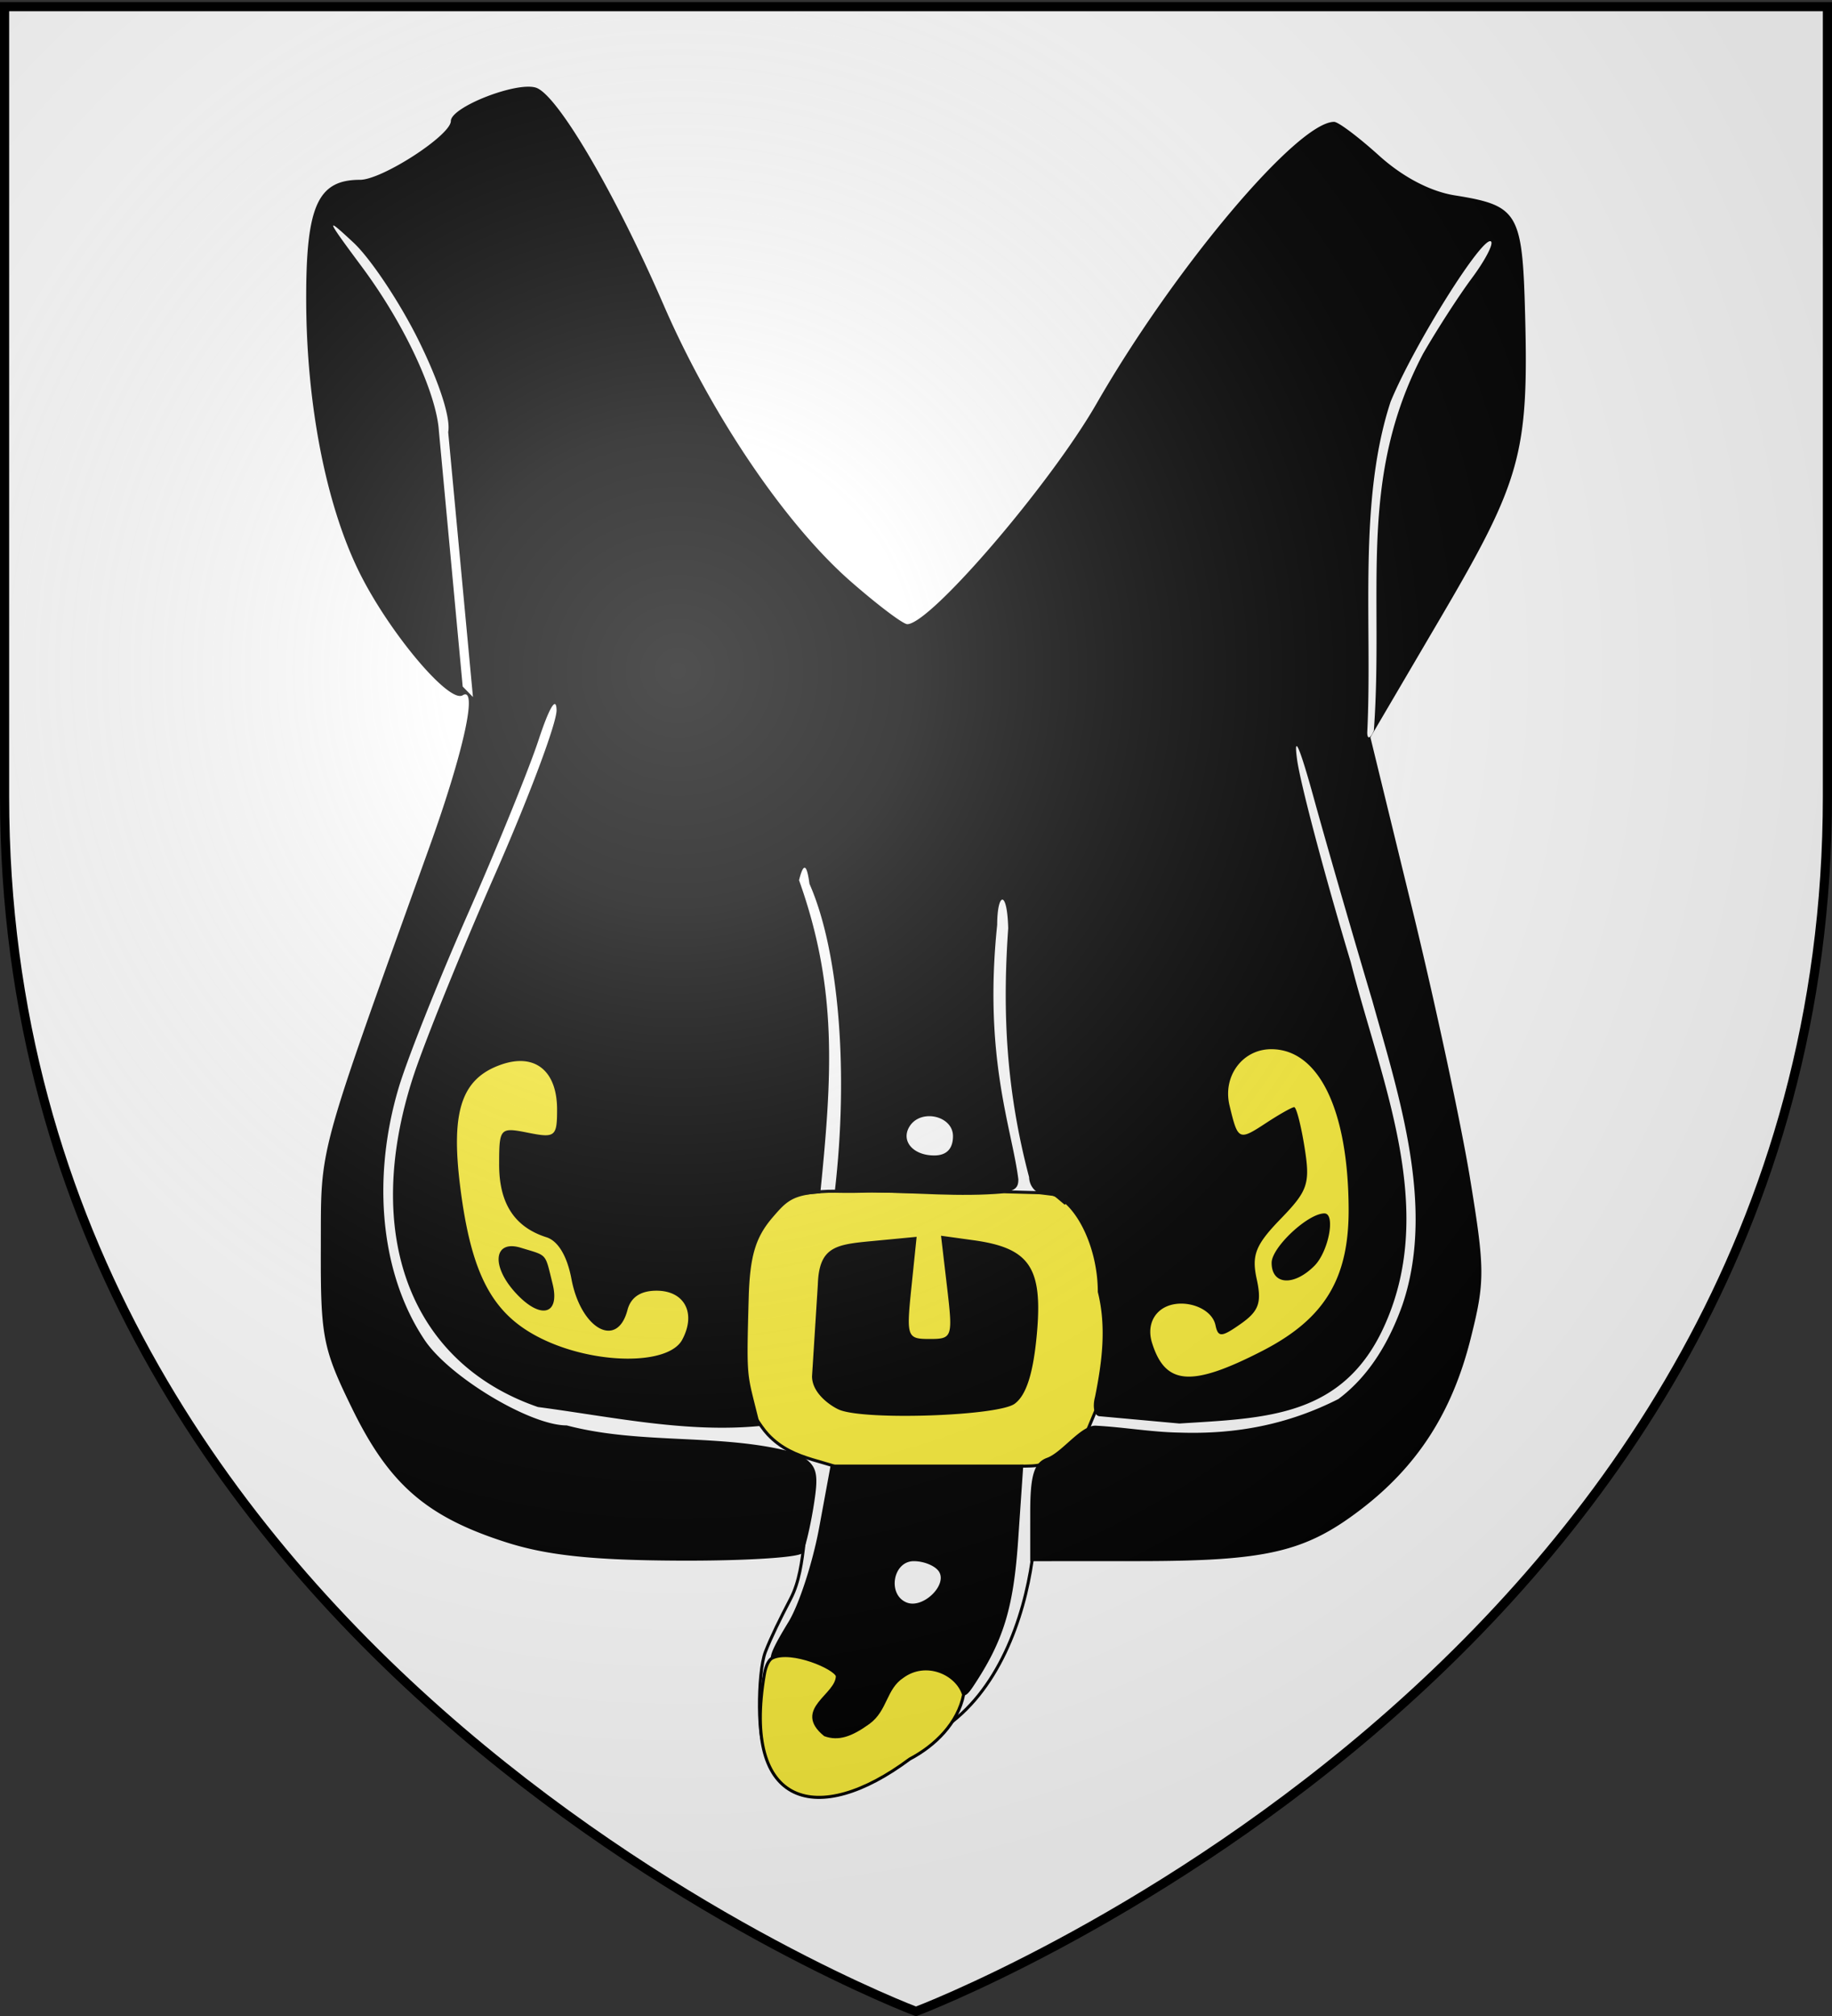
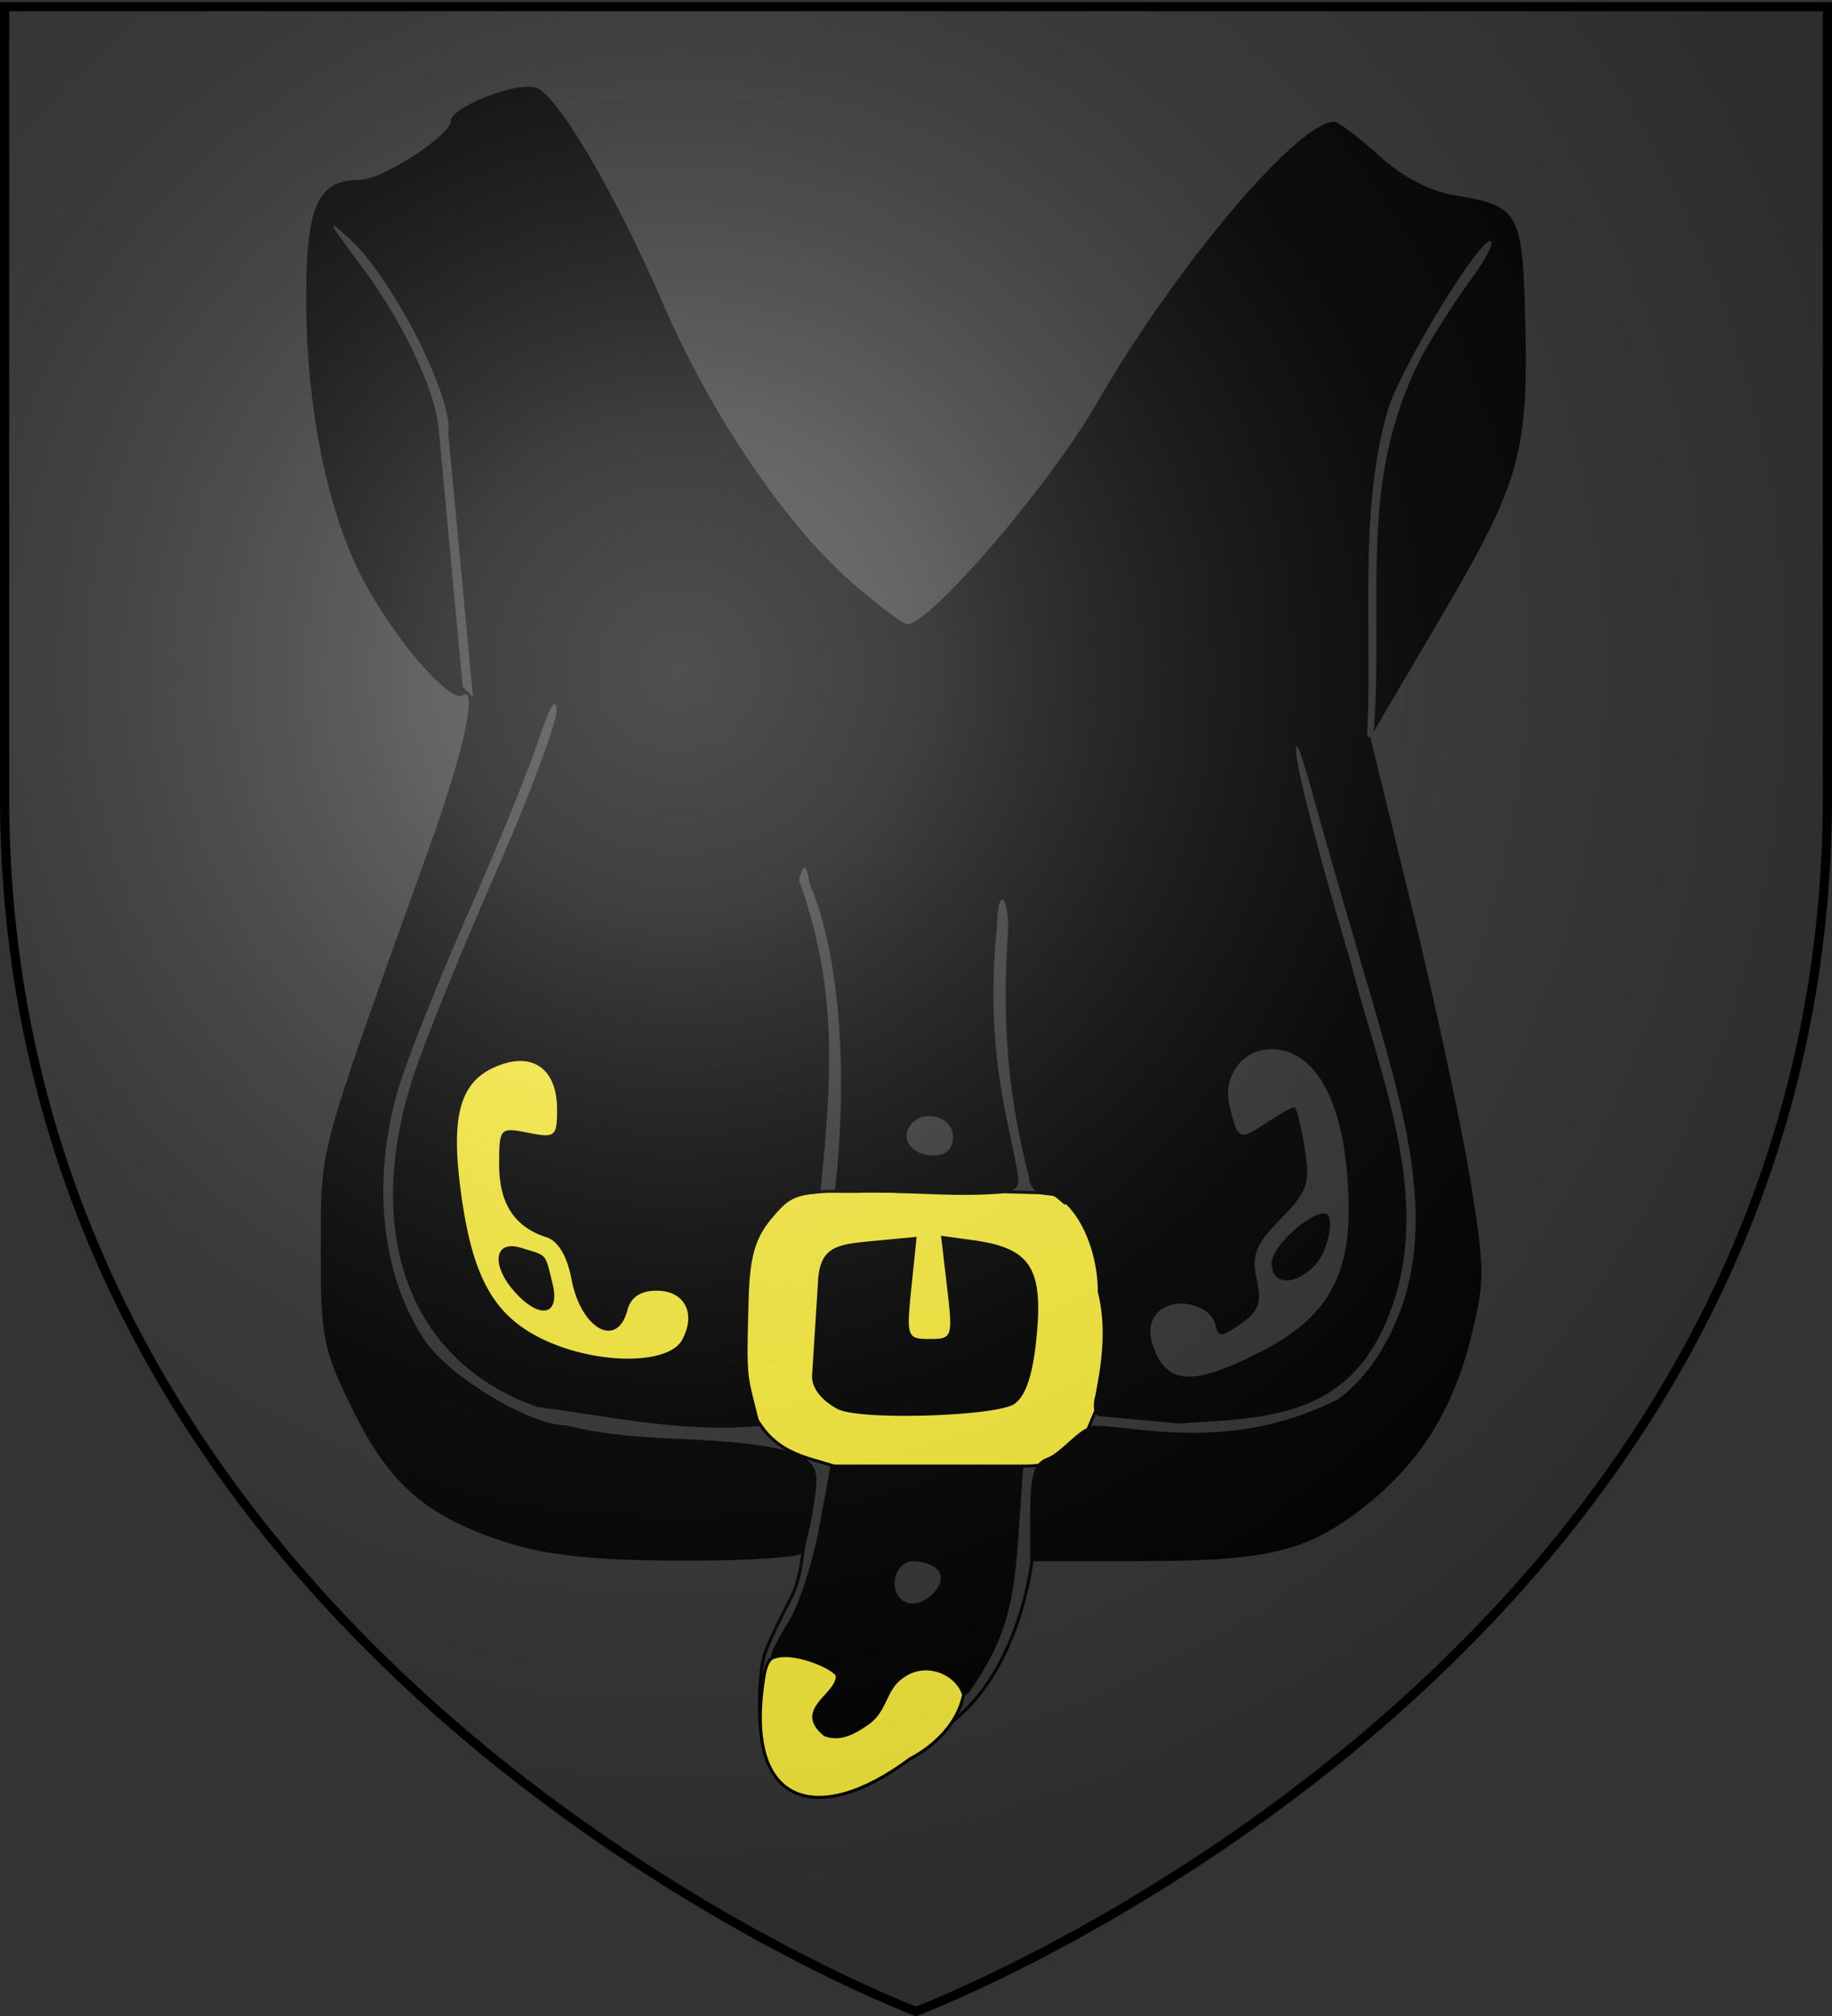
<svg xmlns="http://www.w3.org/2000/svg" xmlns:xlink="http://www.w3.org/1999/xlink" width="600" height="660" version="1.0">
  <rect width="100%" height="100%" fill="#333333" stroke="none" />
  <desc>Flag of Canton of Valais (Wallis)</desc>
  <defs>
    <radialGradient xlink:href="#a" id="b" cx="221.445" cy="226.331" r="300" fx="221.445" fy="226.331" gradientTransform="matrix(1.353 0 0 1.349 -77.63 -85.747)" gradientUnits="userSpaceOnUse" />
    <linearGradient id="a">
      <stop offset="0" style="stop-color:white;stop-opacity:.314" />
      <stop offset=".19" style="stop-color:white;stop-opacity:.251" />
      <stop offset=".6" style="stop-color:#6b6b6b;stop-opacity:.125" />
      <stop offset="1" style="stop-color:black;stop-opacity:.125" />
    </linearGradient>
  </defs>
  <g style="display:inline">
-     <path d="M300 658.5s298.5-112.32 298.5-397.772V2.176H1.5v258.552C1.5 546.18 300 658.5 300 658.5" style="fill:#fff;fill-opacity:1;fill-rule:evenodd;stroke:none;stroke-width:1px;stroke-linecap:butt;stroke-linejoin:miter;stroke-opacity:1" />
-     <path d="m-1160.499 543.766-34.042 107.328 14.625 32.34 44.658-4.616 25.797-34.26 9.475-39.344-11.084-41.732z" style="fill:#fcef3c;fill-rule:evenodd;stroke:#000;stroke-width:1px;stroke-linecap:butt;stroke-linejoin:miter;stroke-opacity:1;display:inline" transform="translate(1556.688 -222.222)" />
    <path d="m-1364.828 543.271 44.895 103.26-11.224 33.672h-44.895l-29.182-31.427-13.47-38.161 6.735-42.651z" style="fill:#fcef3c;fill-rule:evenodd;stroke:#000;stroke-width:1px;stroke-linecap:butt;stroke-linejoin:miter;stroke-opacity:1" transform="translate(1556.688 -222.222)" />
    <path d="m-1299.802 614.167 8.234-1.39 6.647-.594h6.25l28.671-1.489 24.802 1.786 10.416.397 13.988-.397 9.822 21.131.992 18.949-.695 19.84-5.357 10.616-1.885.992-.793 2.58-2.282 4.265-11.21 14.881-2.381-4.067-3.77.496-4.762.198-60.516.1-3.67-1.489-5.16-1.488-7.638-3.274-5.258-4.365-4.365-5.853-5.258-18.254.496-15.873 2.083-22.817 8.234-13.988z" style="fill:#fcef3c;fill-rule:evenodd;stroke:none;stroke-width:1px;stroke-linecap:butt;stroke-linejoin:miter;stroke-opacity:1" transform="translate(1556.688 -222.222)" />
    <path d="M-1293.9 730.645c-.908 1.47-19 2.597-40.205 2.504-28.391-.126-43.366-1.709-56.81-6.006-26.034-8.32-38.292-18.949-50.394-43.692-9.696-19.825-10.404-23.46-10.305-52.912.113-33.874-1.712-27.156 35.65-131.243 11.162-31.098 15.853-52.574 10.803-49.452-4.51 2.787-24.41-20.979-34.028-40.637-10.808-22.09-17.155-54.855-17.22-88.89-.059-30.695 3.78-39.23 17.644-39.23 7.203 0 29.738-14.588 29.738-19.25 0-4.569 21.567-12.995 27.904-10.903 7.006 2.314 25.83 34.355 41.758 71.08 15.609 35.987 39.85 71.8 61.306 90.568 8.788 7.688 17.119 13.978 18.513 13.978 7.524 0 46.746-45.684 61.993-72.206 25.609-44.548 65.839-92.242 77.806-92.242 1.365 0 7.973 4.961 14.684 11.025 7.765 7.014 16.795 11.759 24.827 13.043 20.856 3.335 22.17 5.57 23.043 39.181 1.171 45.08-1.402 54.335-27.437 98.68l-23.234 39.574 13.65 55.95c7.508 30.771 16.042 70.52 18.964 88.328 4.932 30.055 4.943 33.847.155 52.813-6.064 24.013-17.412 41.583-36.03 55.784-18.182 13.867-30.801 16.79-72.577 16.81l-35.577.019v-15.912c0-12.276 1.264-16.373 5.534-17.932 4.976-1.816 11.244-10.937 16.142-10.503 9.138.487 18.192 2.118 27.342 2.255 18.477.607 35.457-2.653 51.91-10.992 10.796-8.06 17.089-19.934 20.94-30.722 10.915-32.006-1.083-68.385-9.81-99.617-6.481-21.742-15.115-51.627-19.187-66.412-4.595-16.682-6.673-21.481-5.479-12.65 1.058 7.827 8.975 37.713 17.593 66.412 9.819 38.678 28.395 80.059 11.205 118.592-13.513 30.52-39.24 30.615-67.33 32.41l-26-2.366c-1.812 0-2.55-2.847-1.64-6.325 2.312-11.454 3.786-22.907.917-34.36 0-16.197-8.718-32.052-17.623-32.052-2.483 0-4.815-2.484-4.881-5.534-7.425-28.102-8.82-53.611-6.842-81.487-.359-13.073-3.6-11.563-3.61-1.16-4.539 43.61 4.843 66.609 6.93 83.338.037 5.247-3.574 5.04-36.442 4.495-10.62-.176-18.17-.293-23.721-.157 4.703-39.857 1.311-79.49-8.244-101.068-.906-6.801-2-6.846-3.415-1.19 12.596 35.274 10.906 63.353 6.952 102.469-9.209.66-11.116 2.698-15.59 7.899-5.652 6.572-7.478 12.743-7.86 26.568-.647 23.365-.6 24.276 1.77 33.719l2.01 8.007c-24.27 2.36-48.542-2.992-72.813-6.195-41.735-14.405-57.624-56.323-40.909-107.922 3.615-11.158 15.711-41.077 26.881-66.487s20.233-49.603 20.139-53.762c-.105-4.667-2.366-.904-5.905 9.831-3.155 9.567-13.622 35.29-23.262 57.162-9.64 21.873-19.79 47.391-22.557 56.708-8.972 30.213-5.758 61.278 8.544 82.575 8.109 12.075 34.573 27.957 46.512 27.913 24.702 6.532 51.639 2.354 75.465 9.176 6.573 3.743 7.225 5.797 5.419 17.092-.817 5.11-1.916 10.177-2.806 13.144m3.11.964a125 125 0 0 0 1.49-6.918l3.802-20.631h63.06l-1.7 24.814c-1.527 22.265-4.84 33.01-14.775 47.907-2.732 4.096-3.732 3.939-7.473-1.178-5.737-7.846-14.958-4.68-21.874 7.51-5.962 10.51-20.234 13.294-23.57 4.6-1.06-2.762.486-6.625 3.547-8.863 4.933-3.607 4.97-4.345.413-8.127-2.757-2.288-7.866-3.414-11.354-2.502-7.904 2.067-7.918.132-.097-12.696 2.533-4.155 5.663-12.84 7.966-21.676m41.32 5.302c-1.178-1.907-4.905-3.466-8.28-3.466-6.924 0-8.72 11.165-2.186 13.588 5.251 1.947 13.183-5.725 10.466-10.122m105.765-72.25c20.493-10.51 28.486-23.636 28.376-46.597-.154-32.394-9.78-52.23-25.348-52.23-9.402 0-15.96 8.836-13.665 18.413 2.757 11.504 3.008 11.624 11.998 5.734 4.341-2.845 8.473-5.172 9.182-5.172s2.236 5.925 3.394 13.166c1.896 11.862 1.121 14.181-7.822 23.408-8.241 8.503-9.573 11.853-7.842 19.732 1.688 7.689.699 10.465-5.215 14.628-6.304 4.437-7.435 4.5-8.293.456-1.382-6.509-12.583-9.458-18.204-4.793-2.922 2.425-3.887 6.36-2.585 10.54 4.347 13.945 12.875 14.588 36.024 2.715m3.152-28.889c0-5.05 11.886-16.176 17.283-16.176 3.757 0 1.366 12.524-3.278 17.168-6.77 6.77-14.005 6.258-14.005-.992m-193.033 25.165c4.641-8.671.774-16.041-8.418-16.041-5.204 0-8.423 2.139-9.517 6.325-3.362 12.856-15.27 6.252-18.352-10.178-1.401-7.472-4.376-12.434-8.177-13.64-10.45-3.317-15.5-11.06-15.5-23.766 0-12.03.242-12.297 9.488-10.448 8.856 1.772 9.487 1.266 9.487-7.598 0-12.75-7.295-18.586-18.366-14.693-12.856 4.521-16.446 15.106-13.414 39.55 3.613 29.12 10.507 42.136 26.512 50.059 17.498 8.661 41.732 8.887 46.257.43m-54.73-15.5c-8-8.84-6.91-17.295 1.882-14.593 8.888 2.732 7.812 1.52 10.364 11.686 2.615 10.42-4.022 11.995-12.246 2.907m143.402-51.14c0-6.708-10.586-9.06-14.231-3.163-2.92 4.724 1.143 9.487 8.093 9.487 4.03 0 6.138-2.172 6.138-6.325m153.924-256.083c4.519-7.87 11.725-19.027 16.014-24.794 4.29-5.767 7.121-11.163 6.293-11.991-2.487-2.487-25.2 33.71-32.908 52.445-10.786 32.861-5.89 73.285-7.65 108.311.043 2.526 1.114 1.747 2.166-.65 3.288-45.647-5.43-82.262 16.085-123.321m-328.952-4.448c-6.12-12.38-15.714-26.78-21.319-31.997-9.379-8.732-9.158-8.098 2.775 7.963 14.677 19.757 24.46 42.006 25.2 53.705l7.796 83.667 3.362 3.432-8.11-86.726c.87-4.598-2.91-16.303-9.704-30.044m137.87 350.147c-2.175-.877-9.005-5.054-9.005-10.997l1.904-30.06c.412-12.965 6.452-13.122 19.332-14.35l13.023-1.242-1.726 16.722c-1.66 16.084-1.432 16.722 5.98 16.722 7.452 0 7.64-.556 5.719-16.901l-1.987-16.901 10.656 1.474c18.37 2.541 22.694 8.924 20.74 30.613-1.164 12.92-3.454 20.126-7.286 22.928-5.448 3.984-48.693 5.486-57.35 1.992" style="fill:#000" transform="translate(1556.688 -222.222)" />
    <path d="M-1218.637 732.955c-2.724 19.164-11.114 43.232-29.463 55.278M-1293.276 726.782c-.754 6.697-1.639 13.4-4.464 18.81-3.494 6.69-6.403 12.606-8.266 17.394-2.679 6.883-2.634 30.799.384 31.982" style="fill:none;fill-rule:evenodd;stroke:#000;stroke-width:1px;stroke-linecap:butt;stroke-linejoin:miter;stroke-opacity:1" transform="translate(1556.688 -222.222)" />
    <path d="M-1306.35 770.317c-7.426 43.38 17.434 50.312 47.62 27.778 8.365-4.407 15.769-11.761 17.641-21.085-2.136-6.982-12.34-11.538-20.022-5.899-5.754 3.77-5.357 10.913-11.111 15.08s-9.92 5.555-14.286 3.968c-10.178-8.322 4.1-12.813 4.065-19.28-.778-2.692-14.908-8.768-21.202-5.907-1.578.718-2.401 3.575-2.704 5.345z" style="fill:#fcef3c;fill-rule:evenodd;stroke:#000;stroke-width:1px;stroke-linecap:butt;stroke-linejoin:miter;stroke-opacity:1" transform="translate(1556.688 -222.222)" />
    <path d="M-1313.76 679.642c2.91 3.768 5.774 9.215 8.55 12.183 8.737 9.338 20.19 8.046 29.892 13.912M-1227.896 702.931c4.758-1.407 10.01.043 13.697-1.78 5.636-2.784 11.632-5.713 13.865-11.068l4.706-11.283M-1301.875 613.211c6.289.34 12.48-1.143 18.74-1.002 3.962.089 7.951.073 12.01-.132 14.352.092 28.673 1.603 43.243.296l11.72.323 4.99.612 3.527 2.962" style="fill:none;fill-rule:evenodd;stroke:#000;stroke-width:1px;stroke-linecap:butt;stroke-linejoin:miter;stroke-opacity:1" transform="translate(1556.688 -222.222)" />
  </g>
  <g style="display:inline">
    <path d="M300 658.5s298.5-112.32 298.5-397.772V2.176H1.5v258.552C1.5 546.18 300 658.5 300 658.5" style="opacity:1;fill:url(#b);fill-opacity:1;fill-rule:evenodd;stroke:none;stroke-width:1px;stroke-linecap:butt;stroke-linejoin:miter;stroke-opacity:1" />
  </g>
  <path d="M300 658.5S1.5 546.18 1.5 260.728V2.176h597v258.552C598.5 546.18 300 658.5 300 658.5z" style="opacity:1;fill:none;fill-opacity:1;fill-rule:evenodd;stroke:#000;stroke-width:3;stroke-linecap:butt;stroke-linejoin:miter;stroke-miterlimit:4;stroke-dasharray:none;stroke-opacity:1" />
</svg>